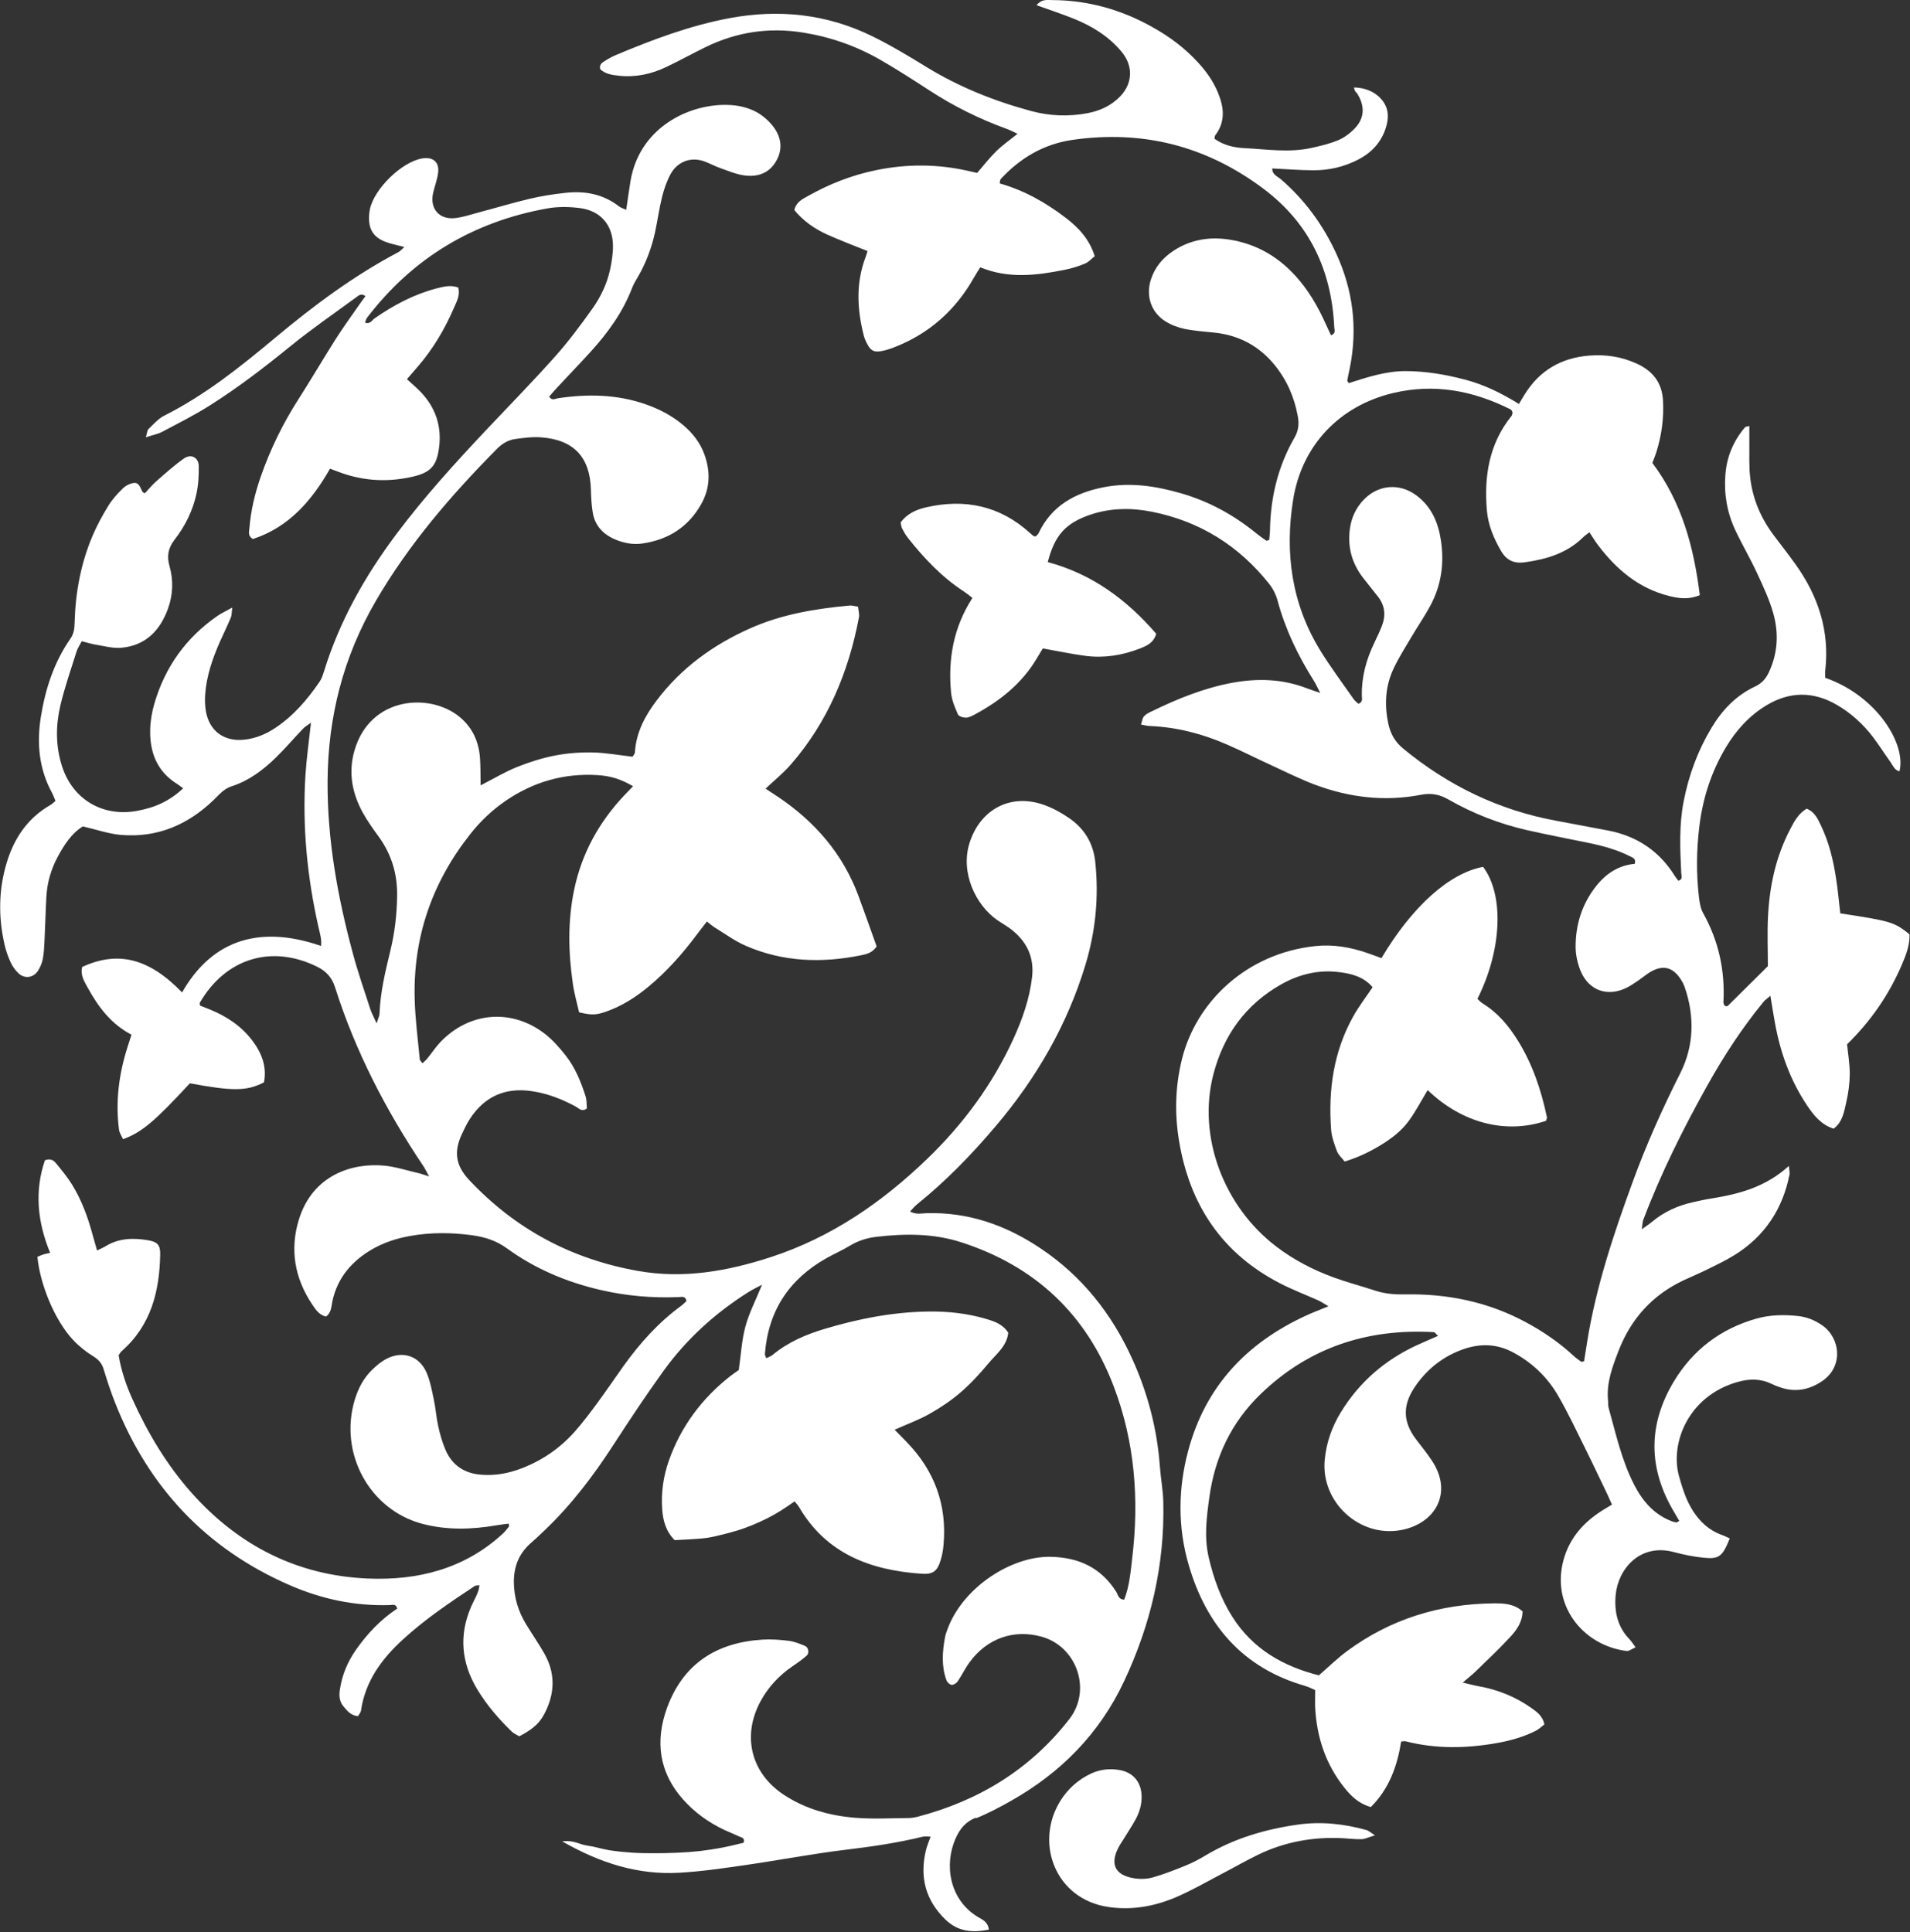
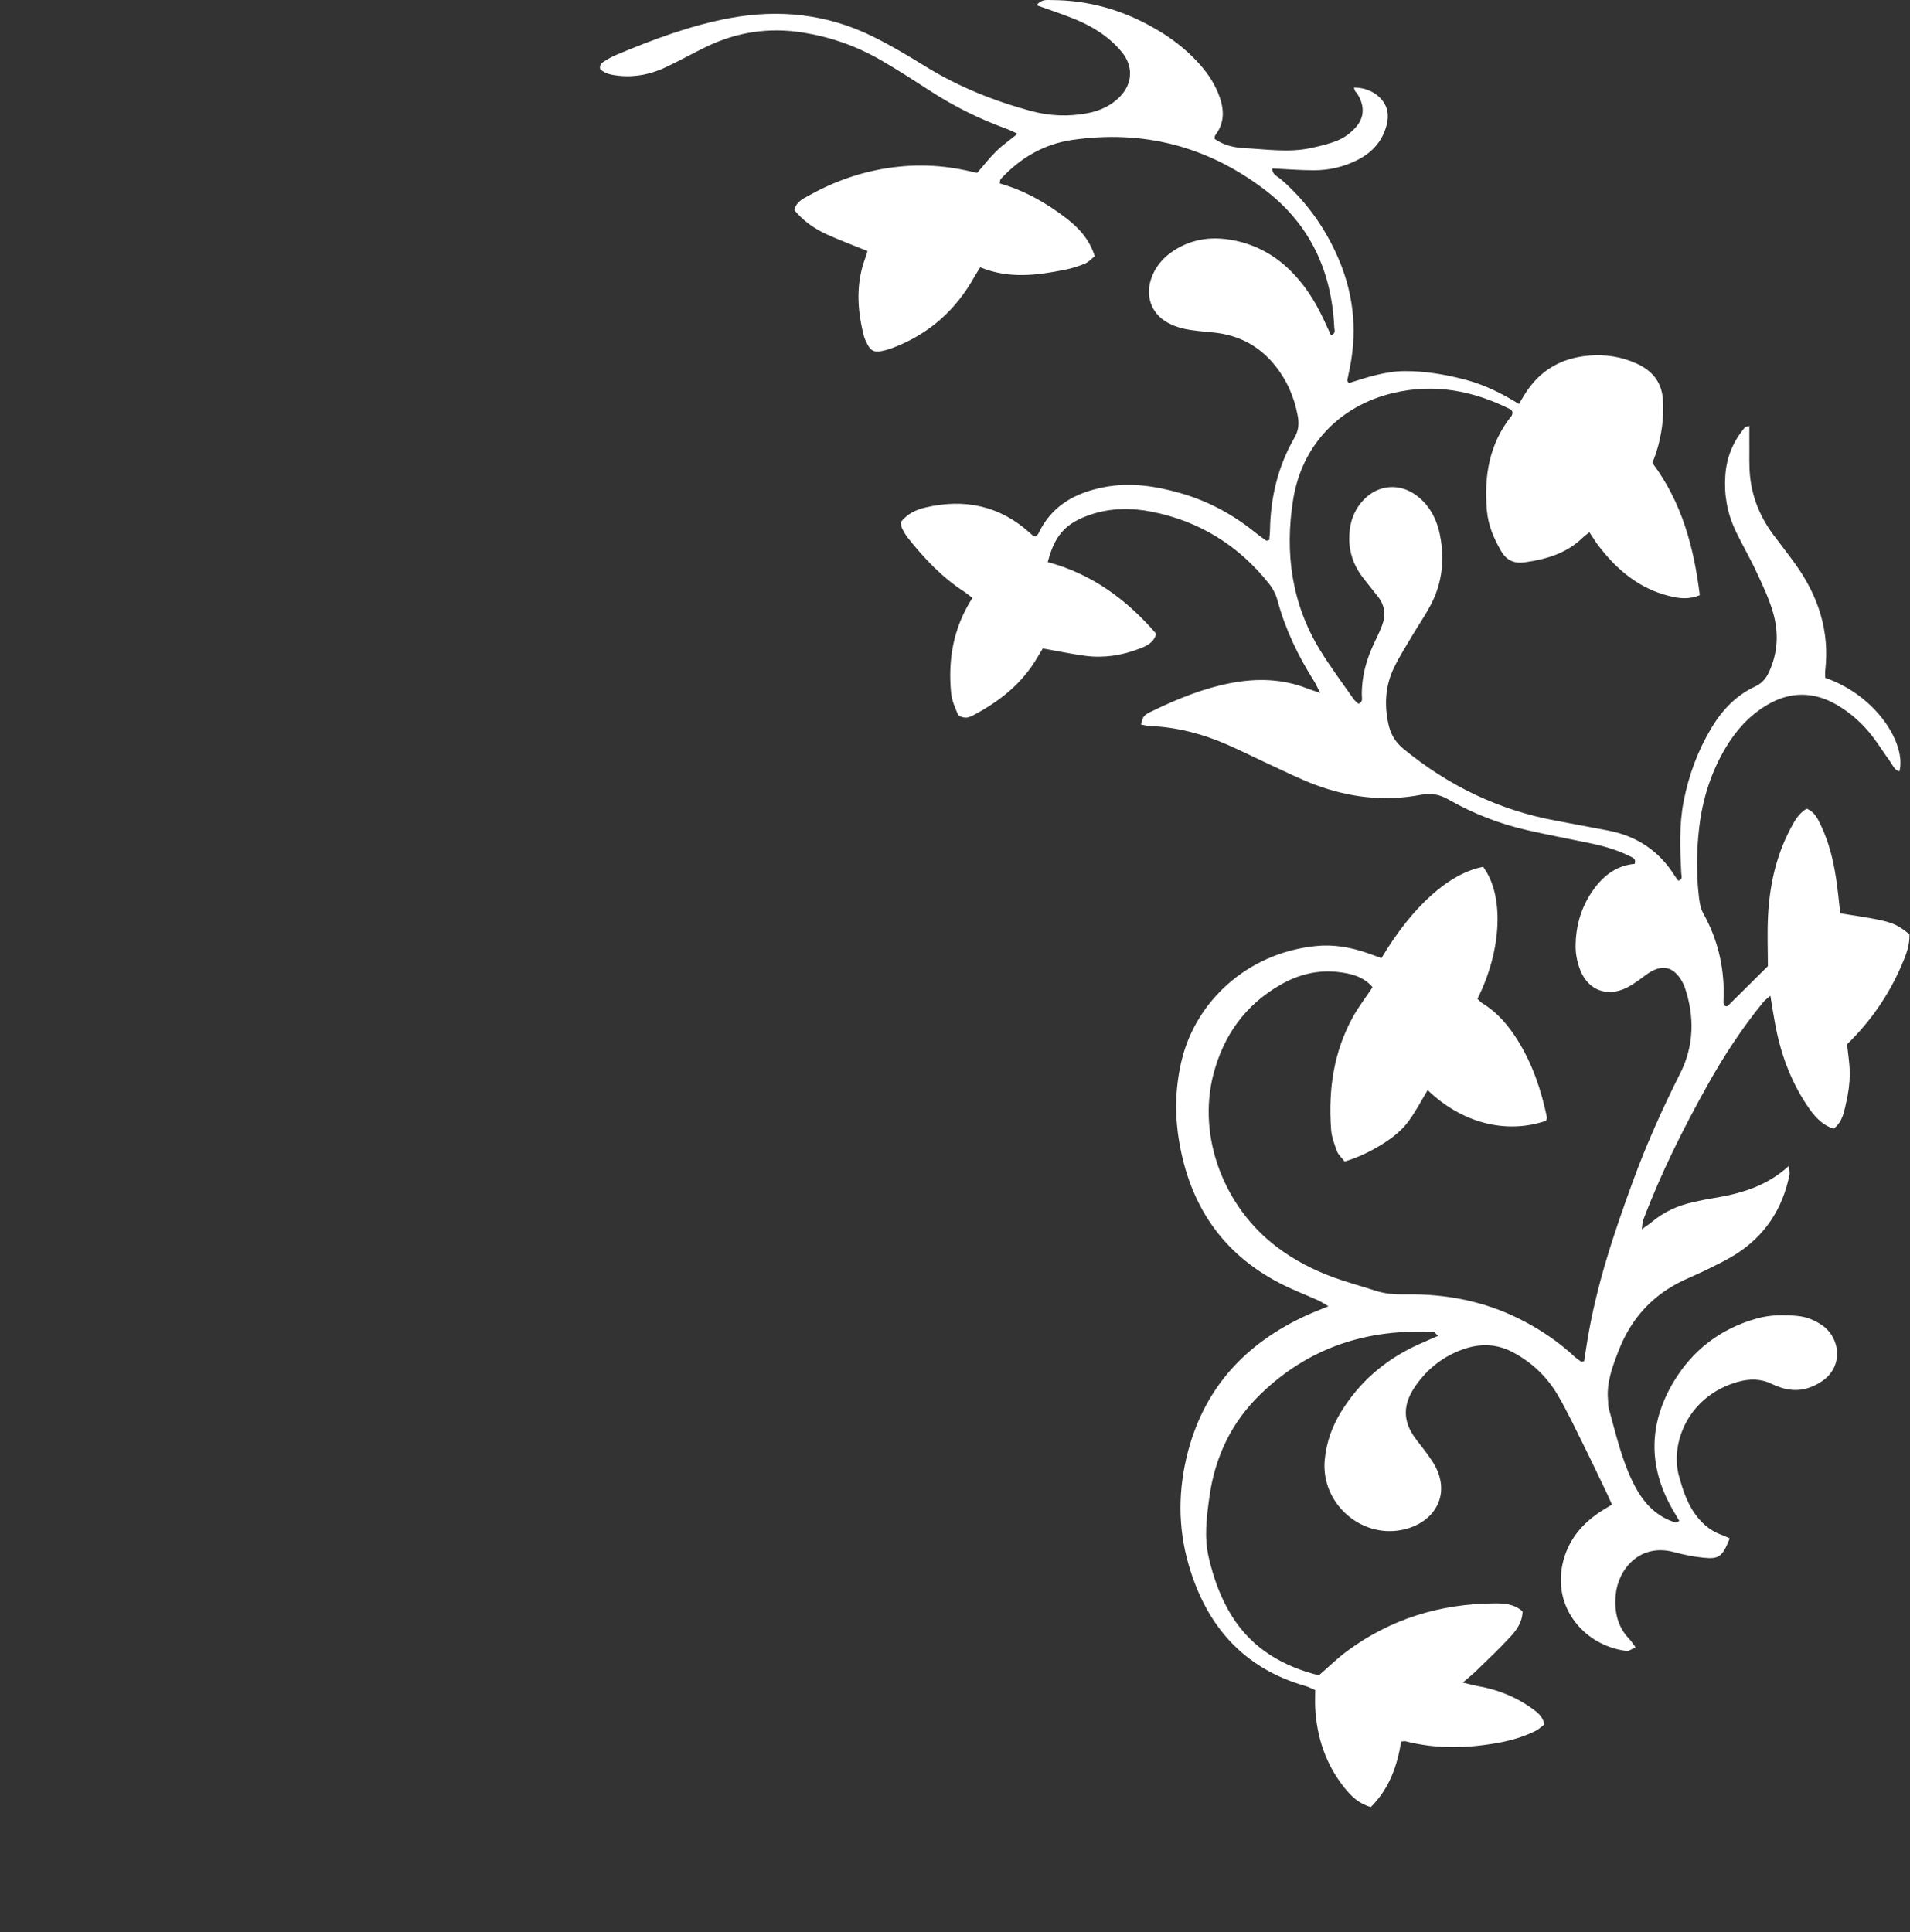
<svg xmlns="http://www.w3.org/2000/svg" width="86" height="87" viewBox="0 0 86 87" fill="none">
  <rect x="0" y="0" width="86" height="87" fill="#333333" stroke="none" />
-   <path d="M43.933 81.881C44.485 81.662 45.017 81.378 45.537 81.083C47.783 79.814 49.515 78.046 50.611 75.712C51.812 73.16 52.447 70.469 52.379 67.636C52.367 67.098 52.263 66.566 52.224 66.028C52.1 64.339 51.678 62.727 50.98 61.19C50.056 59.152 48.716 57.458 46.838 56.204C45.285 55.166 43.591 54.569 41.696 54.631C41.485 54.637 41.253 54.702 40.977 54.554C41.102 54.424 41.182 54.317 41.283 54.237C42.596 53.182 43.764 51.975 44.848 50.692C46.669 48.542 48.056 46.147 48.873 43.444C49.331 41.933 49.482 40.392 49.316 38.816C49.227 37.964 48.823 37.31 48.137 36.837C47.789 36.598 47.406 36.388 47.011 36.246C45.504 35.708 44.135 36.441 43.654 37.961C43.229 39.301 43.942 40.759 44.892 41.424C45.103 41.572 45.329 41.693 45.531 41.85C46.232 42.397 46.574 43.098 46.47 44.003C46.357 44.972 46.039 45.88 45.638 46.762C44.693 48.829 43.368 50.627 41.731 52.2C39.699 54.155 37.415 55.725 34.702 56.609C32.757 57.242 30.778 57.594 28.728 57.23C25.742 56.701 23.211 55.355 21.126 53.137C20.487 52.457 20.442 51.827 20.799 51.064C20.906 50.834 21.016 50.6 21.155 50.387C21.809 49.382 22.733 48.959 23.933 49.133C24.649 49.237 25.306 49.491 25.938 49.837C26.069 49.908 26.194 50.086 26.426 49.914C26.408 49.748 26.426 49.544 26.366 49.364C26.158 48.713 25.9 48.078 25.475 47.536C25.196 47.182 24.89 46.83 24.536 46.555C23.042 45.398 21.126 45.561 19.824 46.93C19.61 47.155 19.438 47.421 19.242 47.664C19.18 47.74 19.099 47.803 19.022 47.88C18.957 47.791 18.903 47.752 18.901 47.708C18.817 46.806 18.695 45.901 18.672 44.996C18.595 42.222 19.447 39.747 21.167 37.568C21.628 36.982 22.163 36.474 22.777 36.054C24.019 35.208 25.389 34.812 26.895 34.903C27.507 34.942 27.941 35.078 28.505 35.403C28.366 35.551 28.229 35.69 28.095 35.829C26.96 37.038 26.191 38.437 25.852 40.064C25.558 41.471 25.588 42.885 25.793 44.295C25.855 44.739 25.983 45.174 26.075 45.585C26.642 45.718 26.833 45.712 27.293 45.552C28 45.304 28.624 44.907 29.197 44.431C30.035 43.736 30.748 42.929 31.396 42.057C31.527 41.879 31.666 41.708 31.83 41.495C31.969 41.604 32.073 41.699 32.189 41.77C32.65 42.051 33.089 42.376 33.579 42.589C35.255 43.319 37.005 43.376 38.775 43.015C39.016 42.965 39.283 42.908 39.471 42.616C39.206 41.876 38.936 41.105 38.651 40.336C37.953 38.458 36.711 37.018 35.062 35.903C34.875 35.776 34.685 35.654 34.471 35.513C34.863 35.143 35.258 34.824 35.591 34.445C37.263 32.532 38.205 30.275 38.674 27.806C38.704 27.655 38.651 27.49 38.633 27.315C38.467 27.295 38.354 27.256 38.247 27.268C36.708 27.41 35.193 27.661 33.77 28.297C32.103 29.039 30.662 30.086 29.56 31.55C29.04 32.239 28.642 32.987 28.588 33.874C28.585 33.945 28.517 34.013 28.484 34.075C27.869 34.004 27.278 33.895 26.684 33.883C26.12 33.871 25.54 33.913 24.988 34.022C24.405 34.135 23.829 34.318 23.276 34.54C22.733 34.758 22.225 35.066 21.64 35.365C21.631 34.918 21.64 34.531 21.613 34.146C21.562 33.407 21.283 32.774 20.701 32.289C19.364 31.177 16.666 31.358 15.962 33.791C15.677 34.776 15.849 35.705 16.331 36.586C16.536 36.959 16.785 37.308 17.035 37.651C17.629 38.461 17.899 39.357 17.881 40.362C17.867 41.19 17.774 42.004 17.578 42.805C17.35 43.742 17.124 44.68 17.088 45.653C17.085 45.75 17.032 45.848 16.957 46.084C16.821 45.777 16.729 45.608 16.669 45.428C16.399 44.591 16.108 43.76 15.882 42.911C15.202 40.383 14.735 37.819 14.75 35.187C14.765 32.289 15.454 29.581 16.922 27.061C18.407 24.509 20.312 22.297 22.379 20.209C22.611 19.976 22.878 19.816 23.19 19.771C23.582 19.715 23.987 19.665 24.379 19.695C25.849 19.807 26.574 20.602 26.607 22.069C26.616 22.409 26.634 22.749 26.69 23.084C26.791 23.699 27.189 24.089 27.754 24.314C28.128 24.462 28.523 24.533 28.927 24.473C30.101 24.302 31.004 23.725 31.583 22.681C31.981 21.966 31.99 21.221 31.717 20.461C31.527 19.94 31.2 19.517 30.781 19.159C30.276 18.728 29.703 18.426 29.076 18.207C27.777 17.752 26.452 17.734 25.11 17.935C24.994 17.953 24.854 18.059 24.726 17.861C24.854 17.713 24.979 17.566 25.113 17.424C25.597 16.903 26.09 16.392 26.571 15.865C27.361 14.999 28.045 14.061 28.467 12.952C28.526 12.796 28.618 12.648 28.704 12.5C29.082 11.858 29.34 11.169 29.497 10.445C29.61 9.918 29.682 9.383 29.812 8.86C29.901 8.508 30.023 8.15 30.199 7.83C30.454 7.363 31.027 7.008 31.743 7.277C31.981 7.369 32.21 7.493 32.45 7.576C32.798 7.7 33.146 7.848 33.505 7.898C34.073 7.978 34.595 7.825 34.916 7.307C35.255 6.766 35.199 6.207 34.827 5.713C34.628 5.45 34.358 5.21 34.07 5.051C33.779 4.891 33.434 4.79 33.101 4.749C31.334 4.539 28.823 5.571 28.389 8.15C28.321 8.564 28.265 8.978 28.196 9.448C28.063 9.386 27.956 9.359 27.872 9.294C27.154 8.735 26.328 8.585 25.451 8.685C24.913 8.744 24.376 8.827 23.853 8.951C23.078 9.135 22.314 9.365 21.544 9.569C21.188 9.664 20.831 9.788 20.466 9.824C19.762 9.889 19.346 9.38 19.501 8.694C19.569 8.389 19.685 8.094 19.726 7.789C19.792 7.298 19.495 7.047 18.998 7.136C18.078 7.301 16.851 8.499 16.654 9.424C16.631 9.534 16.619 9.649 16.616 9.761C16.598 10.326 16.815 10.678 17.344 10.885C17.602 10.986 17.884 11.036 18.205 11.122C18.101 11.213 18.033 11.302 17.941 11.352C15.938 12.408 14.138 13.751 12.409 15.194C10.835 16.51 9.239 17.79 7.391 18.719C7.124 18.855 6.91 19.103 6.687 19.319C6.625 19.378 6.625 19.5 6.566 19.692C6.877 19.588 7.103 19.55 7.293 19.449C8.021 19.065 8.761 18.692 9.456 18.252C10.734 17.444 11.928 16.525 13.098 15.572C14.046 14.803 15.056 14.108 16.043 13.384C16.146 13.307 16.265 13.192 16.456 13.334C16.343 13.488 16.23 13.641 16.123 13.795C15.784 14.286 15.434 14.768 15.113 15.271C14.551 16.158 14.022 17.066 13.455 17.95C12.745 19.056 12.171 20.224 11.741 21.463C11.479 22.217 11.292 22.989 11.23 23.784C11.218 23.938 11.144 24.125 11.384 24.272C12.994 23.749 14.034 22.554 14.86 21.105C15.059 21.179 15.24 21.25 15.428 21.315C16.479 21.676 17.552 21.711 18.627 21.454C19.405 21.268 19.664 20.954 19.768 20.165C19.896 19.204 19.619 18.367 18.954 17.663C18.764 17.462 18.547 17.282 18.321 17.075C18.499 16.868 18.648 16.696 18.797 16.525C19.495 15.723 20.026 14.821 20.445 13.851C20.564 13.573 20.727 13.298 20.633 12.946C20.279 12.819 19.949 12.911 19.622 12.997C18.618 13.263 17.718 13.745 16.871 14.333C16.747 14.419 16.66 14.62 16.435 14.525C16.467 14.449 16.485 14.366 16.53 14.304C18.591 11.607 21.313 9.98 24.655 9.383C25.124 9.3 25.627 9.309 26.102 9.368C27.032 9.486 27.581 10.116 27.599 11.042C27.605 11.406 27.546 11.775 27.471 12.133C27.332 12.778 27.047 13.375 26.666 13.908C26.14 14.647 25.594 15.38 24.991 16.057C24.007 17.16 22.971 18.219 21.957 19.293C20.514 20.824 19.096 22.38 17.834 24.068C16.429 25.949 15.288 27.966 14.593 30.219C14.542 30.382 14.489 30.55 14.397 30.686C13.85 31.491 13.223 32.224 12.406 32.771C11.975 33.061 11.5 33.259 10.983 33.309C10.08 33.401 9.423 32.91 9.269 32.023C9.227 31.775 9.221 31.515 9.239 31.263C9.299 30.432 9.569 29.654 9.902 28.897C10.062 28.534 10.241 28.179 10.392 27.812C10.44 27.7 10.431 27.567 10.457 27.36C10.172 27.519 9.967 27.611 9.78 27.741C8.372 28.72 7.43 30.039 6.952 31.677C6.842 32.056 6.771 32.458 6.762 32.848C6.738 33.874 7.065 34.744 7.992 35.312C8.078 35.365 8.155 35.433 8.247 35.501C7.635 36.063 7.023 36.355 6.176 36.512C4.611 36.799 3.259 35.992 2.784 34.477C2.504 33.587 2.507 32.677 2.715 31.784C2.908 30.959 3.191 30.151 3.446 29.341C3.494 29.187 3.592 29.048 3.681 28.874C3.904 28.93 4.091 28.992 4.284 29.024C4.676 29.087 5.077 29.205 5.463 29.169C6.548 29.072 7.204 28.398 7.561 27.416C7.79 26.789 7.816 26.135 7.632 25.488C7.507 25.047 7.567 24.68 7.861 24.302C8.333 23.693 8.681 22.998 8.844 22.241C8.933 21.83 8.957 21.398 8.948 20.978C8.939 20.597 8.598 20.422 8.28 20.647C7.84 20.957 7.439 21.321 7.032 21.676C6.845 21.842 6.687 22.037 6.524 22.211C6.462 22.176 6.432 22.17 6.42 22.152C6.319 21.986 6.274 21.726 6.04 21.747C5.861 21.762 5.659 21.868 5.529 21.995C5.285 22.232 5.053 22.492 4.875 22.779C4.608 23.214 4.364 23.666 4.165 24.133C3.639 25.375 3.396 26.682 3.36 28.028C3.354 28.288 3.333 28.519 3.176 28.75C2.43 29.82 2.038 31.032 1.836 32.304C1.652 33.478 1.756 34.625 2.338 35.693C2.403 35.811 2.445 35.941 2.498 36.066C2.4 36.145 2.341 36.208 2.27 36.249C1.248 36.834 0.639 37.739 0.306 38.834C-0.065 40.052 -0.08 41.294 0.205 42.536C0.267 42.811 0.362 43.083 0.481 43.337C0.561 43.515 0.683 43.683 0.823 43.819C1.093 44.085 1.494 44.041 1.705 43.722C1.812 43.559 1.892 43.367 1.928 43.178C1.982 42.9 1.99 42.616 2.005 42.332C2.038 41.681 2.053 41.028 2.088 40.377C2.124 39.744 2.296 39.147 2.596 38.588C2.891 38.035 3.232 37.517 3.731 37.213C4.346 37.355 4.893 37.55 5.451 37.597C7.085 37.733 8.464 37.139 9.628 36.015C9.872 35.779 10.077 35.519 10.431 35.406C11.206 35.158 11.845 34.676 12.418 34.117C12.846 33.7 13.232 33.244 13.645 32.813C13.728 32.724 13.841 32.662 14.002 32.544C13.909 33.398 13.8 34.155 13.752 34.915C13.609 37.225 13.832 39.505 14.343 41.761C14.403 42.03 14.492 42.296 14.456 42.595C11.456 41.56 9.429 42.524 8.199 44.689C6.711 43.154 5.318 42.796 3.702 43.541C3.604 43.902 3.797 44.198 3.957 44.49C4.429 45.345 5.003 46.114 5.921 46.593C5.853 46.806 5.793 46.989 5.734 47.173C5.353 48.379 5.193 49.609 5.359 50.869C5.38 51.02 5.478 51.159 5.541 51.298C6.393 50.981 6.955 50.505 8.55 48.781C10.49 49.142 11.12 49.136 11.886 48.737C12.023 48.027 11.782 47.409 11.354 46.847C10.858 46.197 10.199 45.762 9.447 45.455C9.293 45.392 9.138 45.333 9.005 45.28C8.999 45.203 8.984 45.171 8.996 45.153C10.154 43.16 12.213 42.518 14.269 43.526C14.667 43.722 14.937 43.994 15.083 44.449C15.998 47.338 17.379 50.003 19.067 52.516C19.138 52.623 19.192 52.741 19.322 52.975C19.067 52.895 18.942 52.847 18.811 52.818C18.312 52.703 17.819 52.54 17.311 52.49C15.852 52.348 14.073 52.916 13.458 54.915C13.042 56.263 13.265 57.555 14.055 58.735C14.213 58.969 14.367 59.214 14.679 59.285C14.917 59.117 14.914 58.848 14.964 58.605C15.193 57.532 15.844 56.781 16.773 56.245C17.296 55.947 17.864 55.763 18.458 55.657C19.394 55.488 20.323 55.497 21.265 55.624C21.845 55.704 22.353 55.87 22.834 56.219C24.09 57.132 25.499 57.727 27.017 58.082C28.193 58.357 29.379 58.457 30.579 58.407C30.704 58.401 30.873 58.351 30.906 58.59C30.834 58.655 30.757 58.735 30.668 58.803C29.646 59.551 28.814 60.48 28.08 61.503C27.682 62.059 27.302 62.624 26.898 63.174C26.577 63.609 26.253 64.04 25.897 64.445C25.228 65.206 24.414 65.767 23.464 66.128C22.896 66.344 22.314 66.451 21.705 66.409C20.921 66.359 20.353 65.989 20.05 65.265C19.908 64.927 19.807 64.57 19.729 64.209C19.643 63.822 19.619 63.422 19.536 63.035C19.447 62.621 19.373 62.192 19.206 61.808C18.883 61.066 18.155 60.814 17.433 61.172C17.183 61.296 16.957 61.485 16.756 61.681C16.381 62.044 16.141 62.497 15.986 62.991C15.232 65.407 16.625 67.997 19.04 68.624C20.139 68.908 21.241 68.875 22.347 68.686C22.531 68.654 22.718 68.633 22.905 68.609C22.914 68.686 22.932 68.725 22.917 68.739C22.831 68.849 22.748 68.961 22.644 69.056C20.924 70.644 18.817 71.176 16.562 71.081C13.39 70.948 10.748 69.6 8.639 67.237C7.513 65.974 6.655 64.534 5.962 63.002C5.671 62.361 5.451 61.689 5.342 61.024C5.407 60.935 5.431 60.882 5.472 60.847C6.8 59.687 7.183 58.15 7.213 56.482C7.222 56.056 7.079 55.92 6.672 55.849C6.013 55.737 5.365 55.748 4.768 56.109C4.652 56.18 4.525 56.233 4.37 56.31C4.29 56.029 4.219 55.787 4.153 55.544C3.945 54.773 3.666 54.03 3.247 53.347C3.039 53.01 2.787 52.703 2.534 52.395C2.433 52.271 2.299 52.144 2.023 52.247C1.548 53.631 1.684 55.027 2.258 56.417C2.127 56.446 2.047 56.458 1.97 56.482C1.869 56.514 1.771 56.559 1.684 56.594C1.806 57.866 2.481 59.472 3.283 60.329C3.55 60.616 3.868 60.87 4.204 61.077C4.441 61.225 4.584 61.388 4.664 61.648C4.822 62.163 4.988 62.677 5.187 63.177C6.69 66.974 9.281 69.745 13.057 71.386C14.489 72.007 15.98 72.326 17.546 72.276C17.674 72.273 17.837 72.208 17.884 72.436C17.142 72.924 16.539 73.562 16.031 74.287C15.65 74.831 15.398 75.428 15.303 76.085C15.264 76.342 15.276 76.605 15.448 76.818C15.621 77.031 15.799 77.253 16.117 77.28C16.176 77.179 16.242 77.111 16.253 77.034C16.447 75.695 17.195 74.686 18.167 73.802C19.159 72.897 20.267 72.149 21.384 71.413C21.423 71.389 21.482 71.398 21.589 71.383C21.55 71.741 21.354 72.025 21.224 72.323C20.653 73.622 20.769 74.87 21.488 76.07C21.916 76.78 22.454 77.404 23.051 77.981C23.146 78.072 23.285 78.125 23.386 78.185C24.07 77.818 24.343 77.555 24.599 76.996C24.994 76.138 24.979 75.287 24.512 74.464C24.26 74.021 23.969 73.598 23.701 73.163C23.336 72.569 23.14 71.927 23.137 71.226C23.137 70.537 23.369 69.952 23.895 69.49C24.108 69.304 24.316 69.109 24.521 68.911C25.724 67.766 26.717 66.456 27.617 65.067C28.345 63.946 29.082 62.831 29.863 61.749C30.903 60.303 32.207 59.12 33.719 58.17C33.88 58.07 34.049 57.99 34.313 57.848C34.028 58.546 33.728 59.123 33.562 59.735C33.395 60.356 33.362 61.012 33.264 61.692C33.158 61.769 33.015 61.864 32.881 61.967C31.598 62.976 30.659 64.236 30.115 65.776C29.866 66.483 29.765 67.207 29.815 67.953C29.851 68.47 29.979 68.955 30.377 69.352C30.609 69.34 30.831 69.331 31.057 69.316C31.313 69.298 31.571 69.286 31.824 69.251C32.049 69.218 32.272 69.165 32.492 69.109C32.742 69.047 32.991 68.985 33.235 68.908C33.452 68.84 33.666 68.76 33.877 68.674C34.114 68.577 34.346 68.47 34.575 68.355C34.777 68.251 34.976 68.139 35.169 68.018C35.377 67.888 35.576 67.746 35.778 67.607C35.87 67.722 35.929 67.781 35.971 67.852C37.201 69.964 39.188 70.706 41.488 70.865C42.02 70.904 42.207 70.744 42.358 70.242C42.424 70.026 42.462 69.801 42.483 69.576C42.649 67.769 42.079 66.223 40.816 64.925C40.644 64.747 40.472 64.573 40.282 64.38C40.843 64.129 41.378 63.937 41.865 63.659C42.358 63.381 42.837 63.059 43.264 62.689C43.713 62.302 44.12 61.855 44.5 61.4C44.854 60.974 45.338 60.616 45.397 60.013C45.151 59.622 44.768 59.498 44.384 59.386C43.559 59.143 42.712 59.049 41.85 59.058C40.24 59.072 38.68 59.377 37.144 59.835C36.292 60.09 35.484 60.433 34.791 61.009C34.711 61.077 34.601 61.11 34.5 61.16C34.471 61.068 34.435 61.015 34.441 60.965C34.59 59.034 35.525 57.603 37.216 56.653C37.563 56.458 37.932 56.298 38.27 56.092C38.645 55.864 39.055 55.74 39.477 55.692C40.76 55.544 42.04 55.538 43.285 55.941C46.615 57.017 48.918 59.185 50.154 62.447C51.099 64.939 51.295 67.527 50.98 70.156C50.905 70.786 50.855 71.433 50.617 72.031C50.353 72.022 50.341 71.806 50.258 71.676C49.574 70.594 48.573 70.129 47.311 70.103C45.537 70.064 43.368 71.478 42.673 73.332C42.623 73.465 42.572 73.601 42.548 73.737C42.43 74.385 42.382 75.032 42.617 75.665C42.649 75.754 42.765 75.86 42.848 75.869C42.935 75.878 43.065 75.795 43.122 75.712C43.312 75.431 43.46 75.118 43.66 74.846C44.45 73.769 45.656 73.353 46.904 73.701C48.49 74.145 49.164 76.103 48.151 77.407C46.396 79.669 44.078 81.085 41.319 81.807C41.182 81.843 41.036 81.866 40.897 81.866C40.1 81.872 39.298 81.919 38.505 81.854C37.358 81.76 36.259 81.458 35.285 80.814C33.817 79.841 33.407 78.182 34.23 76.635C34.584 75.97 35.086 75.437 35.709 75.014C35.92 74.873 36.128 74.722 36.319 74.556C36.446 74.444 36.408 74.183 36.253 74.118C36.019 74.021 35.775 73.92 35.528 73.888C35.133 73.838 34.732 73.808 34.334 73.832C32.26 73.959 30.757 74.923 30.035 76.901C29.491 78.394 29.664 79.805 30.76 81.035C31.28 81.618 31.901 82.061 32.602 82.396C32.834 82.505 33.074 82.597 33.306 82.706C33.395 82.748 33.544 82.753 33.484 82.978C33.187 83.046 32.866 83.132 32.537 83.194C32.201 83.259 31.862 83.309 31.524 83.351C31.185 83.389 30.843 83.413 30.502 83.428C30.16 83.445 29.818 83.451 29.477 83.451C29.135 83.451 28.793 83.448 28.452 83.425C28.11 83.401 27.771 83.368 27.433 83.315C27.097 83.259 26.767 83.15 26.432 83.105C26.111 83.064 25.823 82.845 25.317 82.919C27.041 83.904 28.728 84.43 30.567 84.33C31.559 84.276 32.551 84.129 33.538 83.987C35.059 83.768 36.574 83.475 38.098 83.292C39.26 83.153 40.412 82.984 41.547 82.706C41.645 82.682 41.752 82.703 41.901 82.703C41.818 82.949 41.734 83.129 41.69 83.318C41.405 84.516 41.663 85.557 42.566 86.435C43.137 86.988 43.784 87.038 44.524 86.891C44.485 86.533 44.224 86.438 44.019 86.314C42.742 85.533 42.504 83.963 43.027 82.786C43.217 82.357 43.475 82.029 43.945 81.846L43.933 81.881Z" fill="white" />
  <path d="M85.997 42.087C85.29 41.519 85.159 41.48 82.86 41.128C82.798 40.602 82.753 40.07 82.67 39.543C82.545 38.727 82.352 37.929 81.993 37.178C81.85 36.879 81.713 36.559 81.345 36.415C80.974 36.639 80.786 36.988 80.605 37.34C79.96 38.57 79.675 39.898 79.607 41.27C79.568 42.03 79.601 42.796 79.601 43.506C78.974 44.127 78.389 44.706 77.804 45.286C77.786 45.304 77.75 45.313 77.723 45.31C77.697 45.31 77.673 45.289 77.646 45.277C77.628 45.227 77.596 45.177 77.599 45.129C77.676 43.707 77.385 42.37 76.686 41.117C76.568 40.904 76.526 40.638 76.496 40.389C76.375 39.342 76.386 38.292 76.511 37.246C76.663 35.962 77.049 34.753 77.717 33.641C78.178 32.875 78.766 32.224 79.539 31.76C80.584 31.13 81.645 31.127 82.7 31.736C83.347 32.112 83.894 32.609 84.345 33.206C84.619 33.57 84.862 33.954 85.127 34.324C85.237 34.478 85.302 34.682 85.525 34.732C85.84 33.523 84.521 31.337 82.183 30.521C82.183 30.423 82.171 30.311 82.183 30.202C82.391 28.418 81.868 26.836 80.837 25.399C80.522 24.962 80.189 24.533 79.865 24.104C79.289 23.338 78.921 22.48 78.808 21.534C78.742 21.002 78.775 20.461 78.766 19.922C78.763 19.68 78.766 19.438 78.766 19.183C78.668 19.21 78.6 19.21 78.57 19.242C78.038 19.869 77.741 20.588 77.685 21.407C77.622 22.276 77.771 23.107 78.142 23.891C78.445 24.533 78.808 25.145 79.105 25.79C79.378 26.378 79.66 26.975 79.839 27.599C80.094 28.492 80.055 29.394 79.651 30.261C79.515 30.556 79.331 30.772 79.022 30.914C78.169 31.314 77.545 31.97 77.067 32.766C76.446 33.797 76.036 34.909 75.807 36.092C75.599 37.163 75.647 38.239 75.7 39.316C75.706 39.437 75.783 39.602 75.57 39.659C75.519 39.591 75.463 39.526 75.418 39.455C74.72 38.328 73.713 37.651 72.409 37.399C71.624 37.249 70.843 37.101 70.059 36.956C67.48 36.48 65.201 35.374 63.184 33.712C62.804 33.401 62.602 33.029 62.507 32.573C62.325 31.716 62.379 30.873 62.759 30.08C62.991 29.595 63.282 29.137 63.555 28.676C63.829 28.211 64.138 27.765 64.393 27.292C64.898 26.36 65.038 25.361 64.877 24.32C64.753 23.509 64.441 22.791 63.752 22.291C63.003 21.747 62.064 21.827 61.419 22.486C61.048 22.865 60.84 23.326 60.775 23.847C60.674 24.645 60.876 25.367 61.363 26.005C61.586 26.298 61.826 26.582 62.052 26.875C62.355 27.268 62.403 27.706 62.23 28.161C62.129 28.427 62.005 28.682 61.883 28.939C61.52 29.693 61.303 30.477 61.318 31.319C61.318 31.444 61.381 31.606 61.167 31.692C61.096 31.624 61.003 31.562 60.944 31.473C60.442 30.752 59.91 30.045 59.45 29.297C58.157 27.194 57.84 24.896 58.226 22.495C58.618 20.053 60.311 18.272 62.724 17.699C64.586 17.255 66.339 17.592 68.021 18.438C68.062 18.459 68.08 18.524 68.107 18.571C68.092 18.624 68.092 18.686 68.059 18.728C67.049 19.982 66.817 21.439 66.948 22.983C67.005 23.643 67.254 24.24 67.59 24.814C67.842 25.248 68.196 25.387 68.662 25.319C69.64 25.183 70.558 24.908 71.283 24.193C71.357 24.119 71.449 24.06 71.565 23.968C71.713 24.19 71.826 24.382 71.96 24.556C72.789 25.648 73.793 26.499 75.159 26.839C75.596 26.949 76.045 27.008 76.535 26.798C76.268 24.645 75.73 22.616 74.399 20.845C74.461 20.68 74.527 20.526 74.577 20.366C74.818 19.6 74.925 18.82 74.877 18.018C74.83 17.232 74.42 16.708 73.71 16.38C73.017 16.06 72.296 15.951 71.544 16.013C70.299 16.117 69.325 16.678 68.659 17.746C68.57 17.888 68.487 18.03 68.392 18.192C67.611 17.705 66.817 17.317 65.959 17.093C65.076 16.862 64.179 16.708 63.258 16.711C62.373 16.714 61.544 16.995 60.727 17.252C60.686 17.178 60.659 17.152 60.662 17.134C60.697 16.939 60.742 16.747 60.781 16.551C61.134 14.768 60.923 13.062 60.16 11.406C59.566 10.12 58.755 9.011 57.685 8.082C57.525 7.943 57.269 7.86 57.287 7.585C57.914 7.615 58.538 7.668 59.161 7.668C59.854 7.668 60.519 7.511 61.137 7.195C61.749 6.884 62.189 6.417 62.397 5.761C62.531 5.341 62.542 4.918 62.257 4.542C61.963 4.158 61.5 3.945 60.962 3.939C60.977 3.989 60.986 4.045 61.009 4.093C61.036 4.14 61.09 4.176 61.116 4.223C61.461 4.779 61.443 5.317 61.006 5.775C60.795 5.997 60.531 6.198 60.252 6.314C59.863 6.476 59.441 6.577 59.028 6.665C58.036 6.881 57.04 6.722 56.045 6.671C55.546 6.648 55.092 6.538 54.684 6.249C54.696 6.192 54.69 6.127 54.72 6.089C55.193 5.468 55.109 4.817 54.833 4.155C54.622 3.649 54.31 3.212 53.942 2.812C53.359 2.176 52.679 1.662 51.931 1.245C50.516 0.438 48.995 0.009 47.361 0.003C47.147 0.003 46.904 -0.05 46.672 0.234C47.278 0.452 47.819 0.63 48.342 0.84C49.171 1.174 49.919 1.632 50.498 2.327C51.024 2.957 51.01 3.735 50.448 4.329C50.044 4.755 49.53 4.992 48.957 5.098C48.104 5.258 47.266 5.225 46.422 4.998C44.762 4.548 43.184 3.918 41.717 3.019C40.918 2.528 40.109 2.04 39.269 1.629C37.231 0.63 35.077 0.402 32.855 0.816C31.081 1.147 29.403 1.777 27.745 2.472C27.561 2.549 27.385 2.647 27.219 2.753C27.103 2.827 26.978 2.91 27.023 3.114C27.249 3.33 27.552 3.377 27.864 3.41C28.624 3.492 29.34 3.336 30.02 3.007C30.612 2.724 31.185 2.407 31.773 2.12C33.173 1.437 34.634 1.218 36.179 1.47C37.406 1.668 38.553 2.073 39.622 2.685C40.386 3.123 41.129 3.605 41.868 4.084C42.947 4.785 44.09 5.353 45.3 5.793C45.457 5.849 45.606 5.926 45.816 6.024C45.463 6.311 45.136 6.535 44.857 6.81C44.554 7.106 44.295 7.446 43.998 7.786C43.862 7.757 43.725 7.724 43.591 7.695C42.207 7.381 40.819 7.378 39.435 7.665C38.369 7.884 37.361 8.277 36.411 8.809C36.143 8.957 35.846 9.09 35.766 9.46C36.167 9.951 36.681 10.309 37.255 10.566C37.846 10.832 38.455 11.06 39.061 11.305C39.025 11.418 39.004 11.498 38.975 11.574C38.532 12.737 38.591 13.911 38.886 15.088C38.918 15.223 38.978 15.357 39.043 15.481C39.206 15.803 39.37 15.88 39.738 15.8C39.904 15.765 40.071 15.714 40.228 15.652C41.836 15.037 43.039 13.958 43.874 12.464C43.951 12.325 44.043 12.192 44.138 12.036C45.424 12.568 46.696 12.399 47.961 12.145C48.267 12.083 48.571 11.988 48.856 11.867C49.025 11.796 49.159 11.642 49.292 11.536C49.052 10.773 48.571 10.258 47.997 9.818C47.094 9.123 46.111 8.57 45.011 8.259C45.032 8.165 45.026 8.097 45.059 8.061C45.938 7.112 46.999 6.485 48.291 6.299C51.47 5.84 54.343 6.583 56.904 8.511C58.977 10.072 59.958 12.192 60.077 14.742C60.083 14.851 60.16 15.02 59.928 15.096C59.806 14.833 59.69 14.579 59.572 14.328C59.191 13.526 58.719 12.787 58.08 12.163C57.323 11.427 56.425 10.962 55.383 10.794C54.477 10.646 53.621 10.782 52.846 11.287C52.355 11.607 51.993 12.036 51.815 12.604C51.589 13.328 51.827 14.058 52.468 14.466C52.727 14.629 53.033 14.747 53.33 14.809C53.775 14.901 54.233 14.931 54.684 14.978C55.787 15.096 56.693 15.578 57.391 16.436C57.941 17.11 58.276 17.879 58.434 18.737C58.499 19.091 58.469 19.39 58.285 19.71C57.545 20.99 57.21 22.386 57.183 23.858C57.18 24.018 57.159 24.175 57.147 24.317C57.064 24.335 57.026 24.355 57.011 24.343C56.85 24.228 56.687 24.116 56.535 23.992C55.528 23.172 54.408 22.566 53.16 22.208C52.029 21.883 50.882 21.709 49.699 21.939C48.401 22.194 47.343 22.773 46.758 24.021C46.728 24.083 46.657 24.125 46.619 24.163C46.553 24.137 46.523 24.128 46.503 24.113C46.458 24.077 46.417 24.039 46.375 24C45.023 22.773 43.44 22.442 41.69 22.847C41.25 22.948 40.831 23.14 40.552 23.527C40.576 23.634 40.579 23.723 40.617 23.793C40.695 23.944 40.778 24.095 40.885 24.228C41.613 25.145 42.409 25.991 43.401 26.635C43.535 26.724 43.66 26.828 43.784 26.925C42.92 28.268 42.679 29.702 42.825 31.207C42.858 31.535 42.997 31.861 43.131 32.168C43.169 32.257 43.363 32.316 43.484 32.316C43.618 32.316 43.758 32.245 43.883 32.177C45.029 31.562 46.022 30.772 46.693 29.631C46.791 29.465 46.892 29.306 46.954 29.199C47.644 29.32 48.256 29.453 48.87 29.533C49.705 29.643 50.522 29.513 51.304 29.211C51.616 29.09 51.942 28.957 52.061 28.54C50.736 27.002 49.165 25.843 47.177 25.311C47.486 24.107 47.979 23.557 49.081 23.181C49.996 22.868 50.941 22.859 51.871 23.045C54.022 23.474 55.778 24.571 57.138 26.283C57.311 26.499 57.447 26.765 57.519 27.029C57.869 28.33 58.443 29.527 59.161 30.66C59.245 30.79 59.304 30.932 59.444 31.201C59.15 31.101 58.995 31.053 58.844 30.994C57.747 30.568 56.621 30.536 55.481 30.746C54.209 30.982 53.024 31.464 51.868 32.026C51.74 32.088 51.601 32.15 51.512 32.254C51.434 32.34 51.422 32.485 51.375 32.627C51.547 32.656 51.657 32.689 51.77 32.692C52.982 32.742 54.135 33.041 55.24 33.523C55.917 33.818 56.577 34.155 57.251 34.463C57.896 34.762 58.535 35.081 59.2 35.332C60.751 35.915 62.352 36.104 63.989 35.788C64.438 35.702 64.812 35.77 65.207 35.995C66.324 36.636 67.519 37.101 68.775 37.385C69.69 37.592 70.614 37.769 71.535 37.958C72.18 38.091 72.81 38.263 73.398 38.562C73.508 38.618 73.68 38.662 73.606 38.899C72.869 38.964 72.293 39.348 71.841 39.934C71.226 40.729 70.944 41.643 70.944 42.631C70.944 42.991 71.027 43.37 71.161 43.704C71.529 44.612 72.391 44.911 73.264 44.467C73.439 44.378 73.606 44.26 73.769 44.151C73.933 44.038 74.087 43.908 74.253 43.802C74.856 43.423 75.323 43.53 75.697 44.127C75.757 44.222 75.81 44.325 75.849 44.431C76.309 45.753 76.277 47.093 75.659 48.32C74.851 49.923 74.123 51.549 73.511 53.229C72.652 55.577 71.862 57.943 71.464 60.421C71.416 60.72 71.369 61.018 71.324 61.299C71.247 61.311 71.208 61.329 71.193 61.317C71.081 61.234 70.962 61.154 70.861 61.06C70.21 60.456 69.485 59.96 68.704 59.54C67.007 58.626 65.183 58.25 63.27 58.286C62.81 58.295 62.361 58.262 61.921 58.117C61.3 57.913 60.665 57.748 60.05 57.523C59.138 57.189 58.276 56.745 57.498 56.157C55.086 54.335 53.909 51.174 54.634 48.376C55.089 46.626 56.072 45.242 57.673 44.334C58.46 43.887 59.31 43.669 60.219 43.766C60.816 43.831 61.393 43.967 61.803 44.455C61.497 44.911 61.185 45.316 60.938 45.756C60.047 47.344 59.803 49.071 59.934 50.86C59.958 51.192 60.08 51.523 60.198 51.839C60.264 52.011 60.421 52.144 60.543 52.303C61.134 52.126 61.642 51.881 62.129 51.588C62.62 51.292 63.083 50.949 63.422 50.488C63.745 50.047 63.998 49.559 64.283 49.086C65.819 50.571 67.81 51.085 69.61 50.47C69.625 50.417 69.663 50.358 69.652 50.31C69.396 49.08 68.998 47.903 68.327 46.83C67.914 46.17 67.423 45.591 66.752 45.18C66.663 45.127 66.595 45.041 66.523 44.979C67.631 42.773 67.729 40.3 66.779 39.035C65.261 39.316 63.588 40.812 62.201 43.145C61.999 43.071 61.791 42.991 61.583 42.92C60.819 42.654 60.035 42.515 59.23 42.601C56.108 42.929 53.864 45.129 53.226 47.664C52.917 48.897 52.881 50.133 53.089 51.378C53.565 54.246 55.014 56.438 57.643 57.792C58.199 58.079 58.787 58.301 59.358 58.558C59.5 58.623 59.628 58.712 59.815 58.821C59.429 58.981 59.108 59.099 58.799 59.244C56.116 60.48 54.269 62.444 53.499 65.33C53.042 67.042 53.027 68.766 53.52 70.461C54.307 73.175 55.953 75.109 58.763 75.916C58.921 75.961 59.066 76.041 59.218 76.103C59.218 76.399 59.206 76.653 59.218 76.907C59.292 78.247 59.699 79.465 60.549 80.521C60.852 80.896 61.197 81.228 61.725 81.37C62.557 80.539 62.914 79.513 63.089 78.421C63.184 78.415 63.246 78.398 63.297 78.412C64.649 78.758 66.006 78.732 67.367 78.495C67.988 78.389 68.591 78.217 69.153 77.936C69.295 77.865 69.411 77.744 69.539 77.649C69.456 77.262 69.194 77.082 68.942 76.904C68.231 76.404 67.447 76.088 66.592 75.934C66.378 75.896 66.167 75.837 65.861 75.766C66.107 75.553 66.286 75.417 66.446 75.26C66.975 74.746 67.516 74.24 68.015 73.696C68.297 73.388 68.546 73.033 68.555 72.56C68.178 72.223 67.727 72.194 67.269 72.199C64.83 72.22 62.605 72.903 60.641 74.358C60.21 74.677 59.824 75.059 59.384 75.44C57.78 75.038 56.408 74.258 55.487 72.803C54.964 71.978 54.643 71.073 54.423 70.126C54.212 69.219 54.328 68.317 54.453 67.418C54.699 65.62 55.442 64.049 56.758 62.778C58.933 60.675 61.562 59.818 64.557 59.986C64.61 59.989 64.658 60.072 64.75 60.155C64.393 60.312 64.081 60.442 63.775 60.584C62.343 61.252 61.2 62.243 60.374 63.591C59.967 64.256 59.717 64.972 59.646 65.75C59.474 67.648 61.22 69.245 63.083 68.899C64.604 68.618 65.451 67.237 64.47 65.767C64.251 65.436 63.998 65.126 63.757 64.809C63.116 63.964 63.175 63.198 63.755 62.379C64.292 61.616 65.014 61.057 65.896 60.752C66.645 60.492 67.394 60.504 68.127 60.897C68.983 61.355 69.657 62 70.139 62.819C70.596 63.6 70.98 64.428 71.384 65.238C71.725 65.924 72.049 66.619 72.382 67.308C72.45 67.453 72.513 67.598 72.581 67.752C72.337 67.903 72.138 68.012 71.954 68.142C71.256 68.624 70.727 69.245 70.457 70.055C69.738 72.217 71.259 74.101 73.24 74.343C73.35 74.358 73.478 74.249 73.644 74.178C73.523 74.015 73.451 73.897 73.356 73.799C72.824 73.243 72.682 72.563 72.747 71.83C72.848 70.671 73.826 69.476 75.371 69.89C75.81 70.008 76.259 70.1 76.71 70.144C77.409 70.215 77.554 70.091 77.884 69.275C77.765 69.222 77.646 69.159 77.518 69.115C76.957 68.914 76.547 68.529 76.232 68.042C75.923 67.56 75.754 67.024 75.599 66.471C75.189 64.993 76.012 62.849 78.255 62.225C78.763 62.083 79.265 62.074 79.755 62.311C79.91 62.385 80.07 62.447 80.231 62.497C80.875 62.695 81.47 62.574 82.022 62.207C83.026 61.545 82.86 60.249 82.055 59.685C81.722 59.451 81.354 59.3 80.95 59.259C80.323 59.194 79.702 59.203 79.084 59.377C77.471 59.833 76.223 60.788 75.371 62.201C74.197 64.147 74.206 66.125 75.376 68.083C75.457 68.216 75.534 68.352 75.611 68.485C75.537 68.529 75.513 68.556 75.492 68.556C75.436 68.55 75.379 68.538 75.326 68.521C74.494 68.225 73.968 67.61 73.579 66.856C73.017 65.759 72.756 64.564 72.429 63.39C72.4 63.283 72.415 63.165 72.403 63.05C72.328 62.26 72.602 61.542 72.878 60.826C73.436 59.383 74.402 58.312 75.81 57.65C76.17 57.481 76.541 57.328 76.897 57.15C77.305 56.949 77.717 56.751 78.104 56.512C79.458 55.669 80.266 54.444 80.575 52.889C80.593 52.797 80.561 52.697 80.543 52.502C79.509 53.451 78.306 53.767 77.055 53.968C76.773 54.013 76.496 54.075 76.217 54.137C75.54 54.288 74.922 54.569 74.387 55.015C74.268 55.116 74.135 55.202 73.924 55.352C73.956 55.139 73.953 55.027 73.992 54.926C74.788 52.824 75.789 50.819 76.886 48.858C77.622 47.542 78.445 46.283 79.402 45.115C79.467 45.032 79.562 44.973 79.714 44.84C79.791 45.307 79.85 45.691 79.922 46.076C80.162 47.404 80.611 48.651 81.366 49.778C81.666 50.228 82.007 50.648 82.563 50.825C82.97 50.517 83.035 50.05 83.133 49.618C83.228 49.207 83.285 48.776 83.288 48.356C83.288 47.909 83.21 47.46 83.166 47.025C84.238 45.978 85.055 44.792 85.632 43.444C85.822 43.003 85.997 42.554 85.976 42.069L85.997 42.087Z" fill="white" />
-   <path d="M58.413 82.165C56.963 82.372 55.582 82.78 54.313 83.531C54.019 83.706 53.719 83.871 53.404 83.998C52.905 84.202 52.403 84.4 51.886 84.545C51.621 84.619 51.315 84.622 51.042 84.575C50.193 84.433 49.964 83.921 50.377 83.161C50.43 83.061 50.495 82.966 50.555 82.872C50.748 82.558 50.953 82.251 51.131 81.928C51.309 81.603 51.413 81.248 51.402 80.87C51.384 80.237 51.012 79.799 50.383 79.699C49.952 79.63 49.533 79.675 49.132 79.861C48.547 80.133 48.089 80.544 47.748 81.085C46.571 82.966 47.501 85.536 49.937 85.876C51.018 86.027 52.04 85.829 53.015 85.403C53.689 85.107 54.334 84.738 54.987 84.394C55.543 84.105 56.084 83.791 56.645 83.519C57.845 82.937 59.123 82.706 60.457 82.774C60.742 82.789 61.024 82.827 61.309 82.818C61.464 82.812 61.612 82.733 61.91 82.644C61.675 82.493 61.612 82.431 61.538 82.41C60.513 82.123 59.47 82.011 58.413 82.165Z" fill="white" />
</svg>